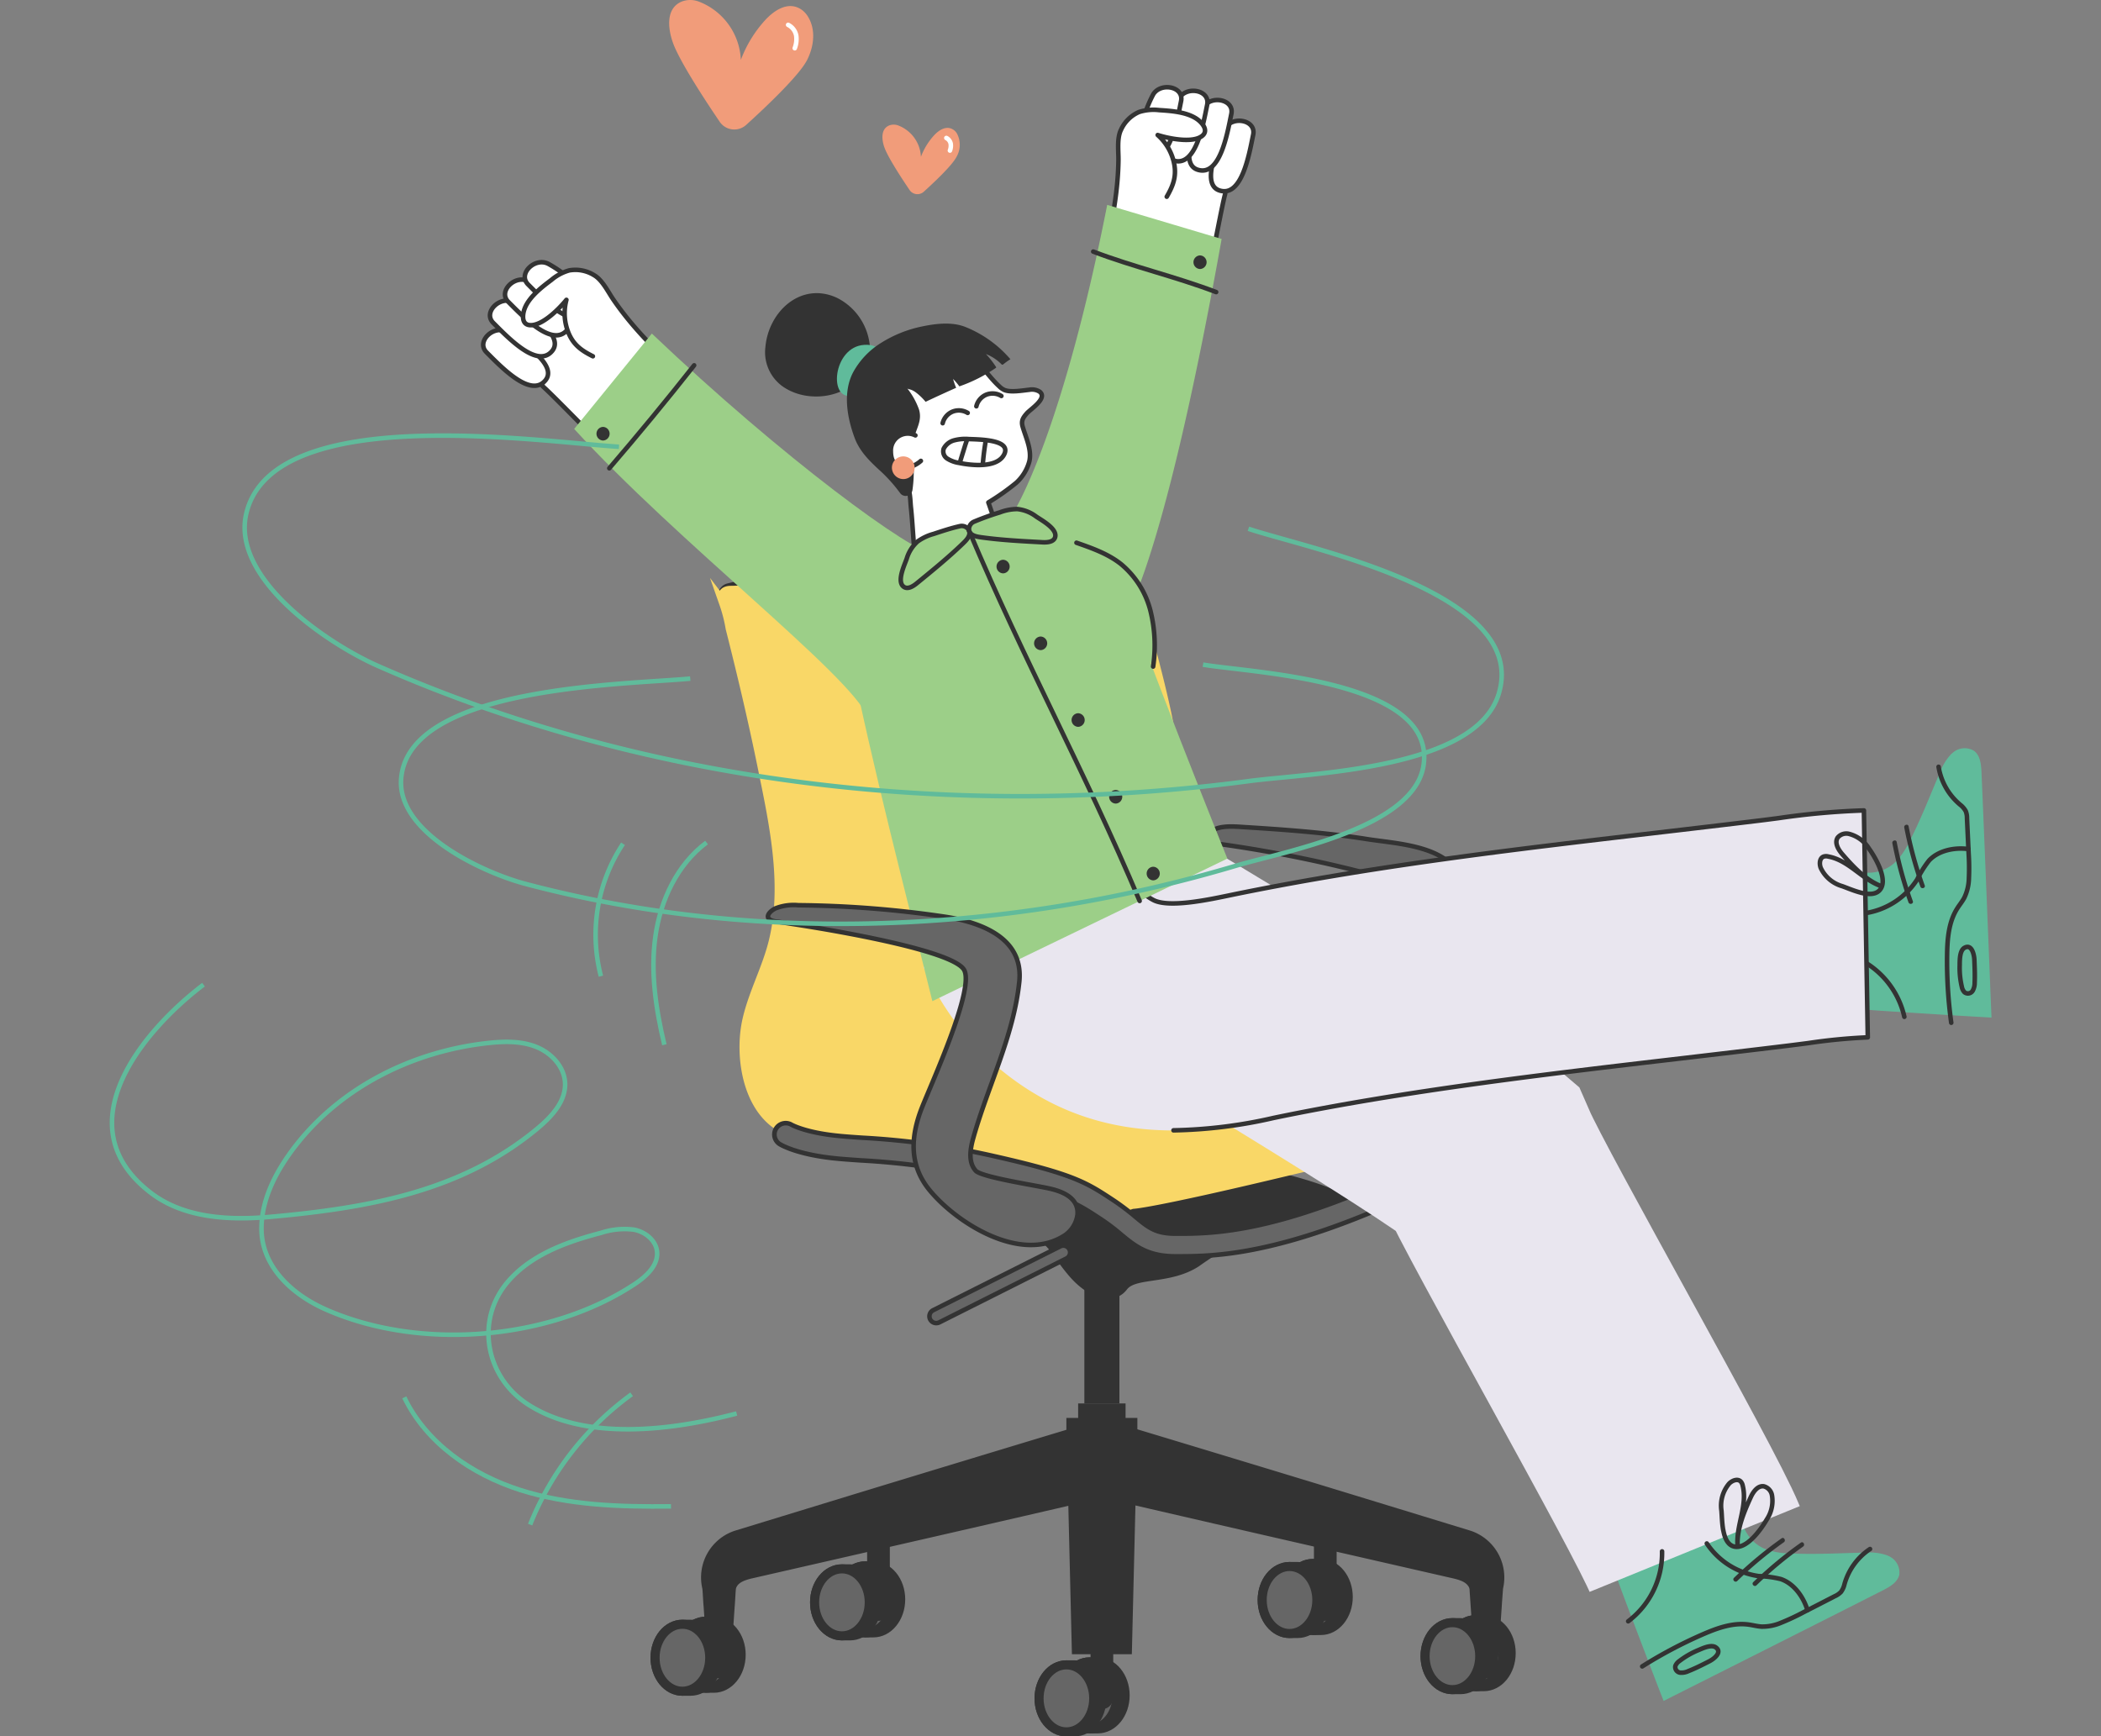
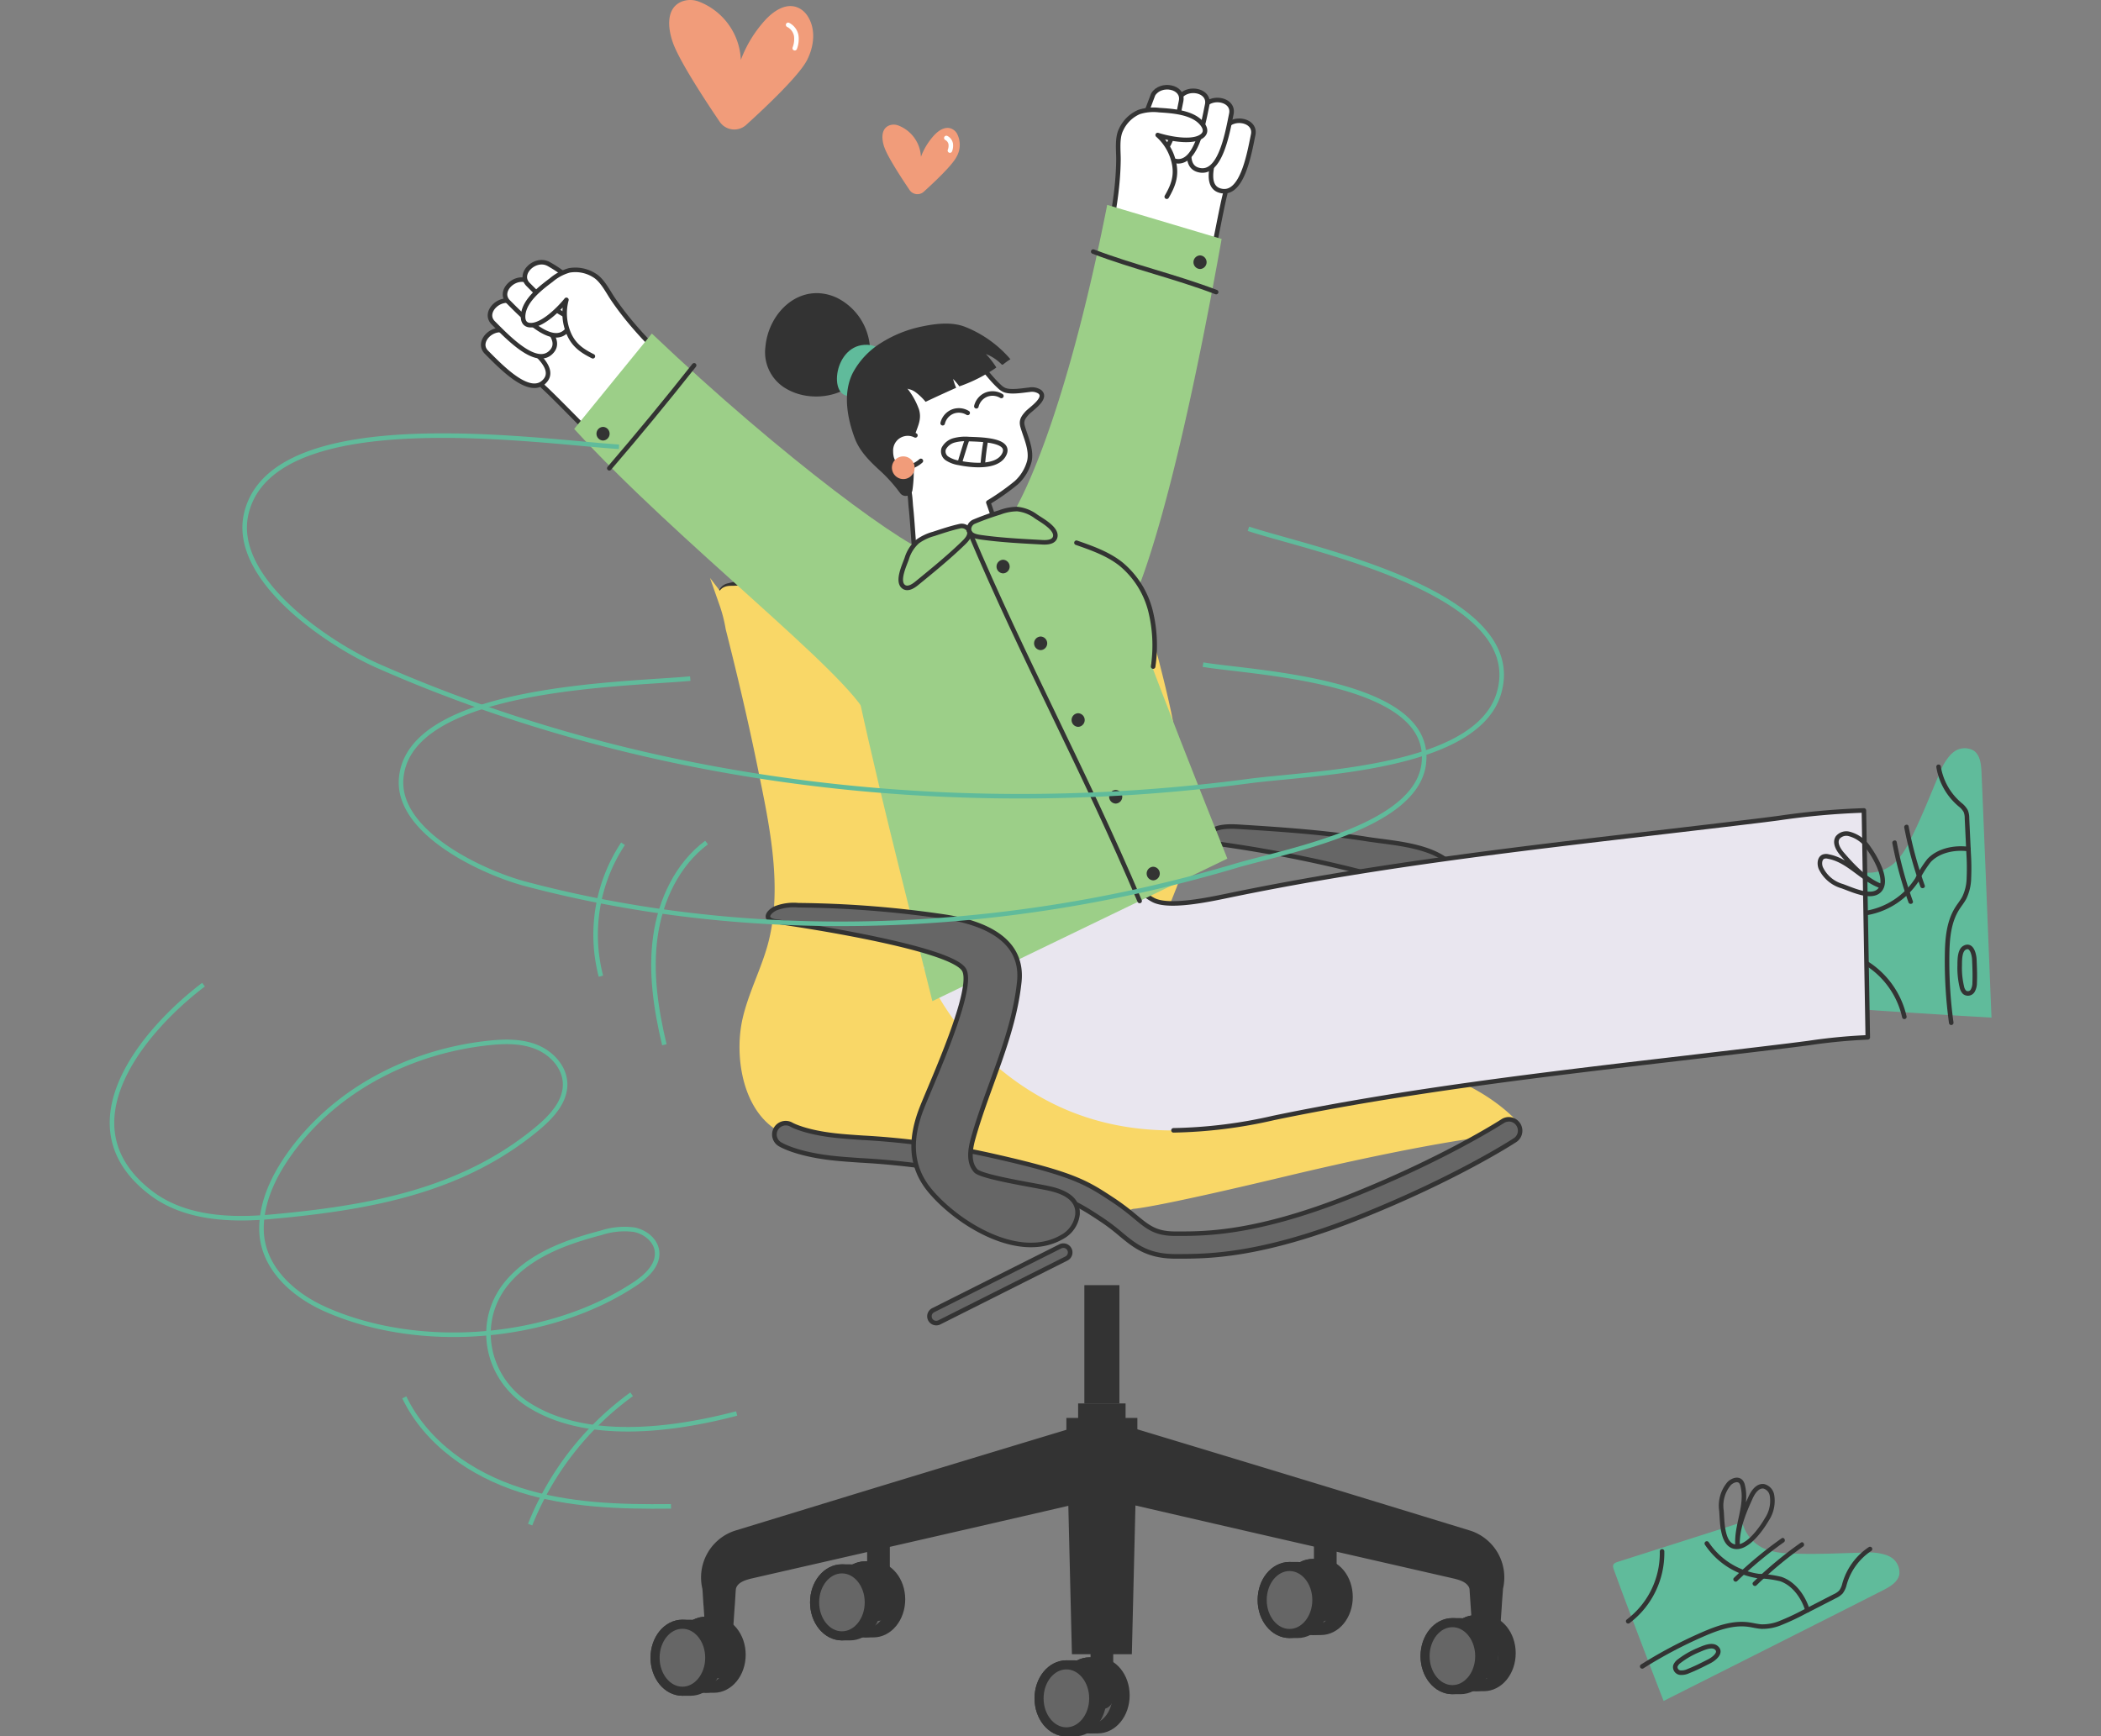
<svg xmlns="http://www.w3.org/2000/svg" id="illu_2" data-name="illu 2" width="452" height="373.619" viewBox="0 0 452 373.619">
  <rect x="0" y="0" width="452" height="373.619" fill="#808080" stroke="none" />
  <defs>
    <clipPath id="clip-path">
      <rect id="illu-15" width="452" height="373.619" fill="red" />
    </clipPath>
    <clipPath id="clip-path-2">
      <path id="Tracé_27253" data-name="Tracé 27253" d="M267.582,119.966a9.292,9.292,0,0,0-3.057.254,3.55,3.55,0,0,0-2.325,1.807,1.839,1.839,0,0,0,.772,2.149,6.625,6.625,0,0,0,2.549.928c2.52.518,8.3,1.221,9.738-1.944C276.655,120.054,269.819,120.064,267.582,119.966Z" fill="#fff" stroke="#333" stroke-linecap="round" stroke-linejoin="round" stroke-width="0.977" />
    </clipPath>
  </defs>
  <g id="Groupe_de_masques_71" data-name="Groupe de masques 71" clip-path="url(#clip-path)">
    <g id="illu-15-2" data-name="illu-15" transform="translate(-59.174 -25.494)">
      <g id="Groupe_19780" data-name="Groupe 19780">
        <g id="Groupe_19771" data-name="Groupe 19771">
          <path id="Tracé_27203" data-name="Tracé 27203" d="M215.886,155.254a1.687,1.687,0,0,1,.01-3.272c5.753-1.426,17.912-3.985,38.12-6.212,29.838-3.291,48.8-5.655,45.709-1.543s-32.738,7.345-44.214,8.585c-9.562,1.035-30.336,4.737-39.624,2.442Z" fill="#333" stroke="#333" stroke-linecap="round" stroke-linejoin="round" stroke-width="1.953" />
-           <path id="Tracé_27204" data-name="Tracé 27204" d="M350.874,285.026c-.859-.518.205-1.182-.684-1.66-7.286-3.926-17.063-5.987-25.15-7.55a163.679,163.679,0,0,0-26.458-2.725,243.178,243.178,0,0,0-26.683.2,102.061,102.061,0,0,0-14.074,2.061c1.475,5.176,5.938,9,10.753,11.4a70.89,70.89,0,0,0,7.218,2.9c3.838,1.406,7.022,1.8,9.562,5.342,1.328,1.846,2.1,2.989,3.555,4.737,4.522,5.469,10.021,6.759,12.726,3.194,1.934-2.549,9.464-1.074,15.432-4.942a79.245,79.245,0,0,1,7.325-4.649c6.671-3.37,14.338-3.594,21.526-5.118,2.022-.43,4.4-1.182,4.952-3.174Z" fill="#333" />
          <path id="Tracé_27205" data-name="Tracé 27205" d="M319.825,204.361a1.256,1.256,0,0,0-.166.156c-1.553,1.572.488,2.383,1.709,2.559a277.3,277.3,0,0,1,36.538,7.6c4.3,1.2,5.294,4.424,4.376,8.644-1.27,5.85-19,32.182-18.879,33.227.215,1.826,4.229,2.871,5.635,3.3,2.285.693,7.12,2.031,9.152.186,1.074-.986,1.67-3.516,2.237-4.815,1.582-3.584,12.375-26.468,13.449-34.575a12.2,12.2,0,0,0-.947-7.032c-3.135-6.251-13.664-6.612-19.67-7.569-8.849-1.406-17.8-2.041-26.732-2.6-1.807-.117-5.147-.4-6.71.928Z" fill="#666" stroke="#333" stroke-linecap="round" stroke-linejoin="round" stroke-width="0.977" />
          <path id="Tracé_27206" data-name="Tracé 27206" d="M214.89,155.332s-1.3-2.813,1.514-2.813,24.29-1.3,40.405-3.252,35.278-4.874,38.091-5.626,4.8-1.953,5.43-.654,8.751,28.47,10.6,39.946,3.9,24.466.43,33.237c-2.881,7.306-6.28,15.4-4.942,23.421,1.475,8.8,7.423,11.74,15.666,12.2,13.537.762,37.9,2.491,47.857,6.173s14.943,9.523,14.943,9.523.205.977-2.657,1.192-17.268,1.953-46.715,8.986-32.7,6.964-32.7,6.964-2.676.615-2.481,2.129-.879,1.8-2.725-.84c-6.27-8.966-19.387-10.47-29.33-12.2q-11.515-1.992-23.2-2.813c-6.309-.449-13.986.322-19.309-3.79-6.173-4.766-7.5-15.06-5.9-22.161,1.328-5.85,4.3-11.193,5.7-17.033,2.979-12.326-.059-25.843-2.549-38.022-2-9.786-4.307-19.514-6.759-29.2a32.589,32.589,0,0,0-1.387-5.391Z" fill="#f9d767" stroke="#f9d767" stroke-miterlimit="10" stroke-width="1.953" />
          <g id="Groupe_19759" data-name="Groupe 19759">
            <path id="Tracé_27207" data-name="Tracé 27207" d="M312.041,295.808c-6.016,0-8.692-2.227-11.8-4.8a43.9,43.9,0,0,0-3.985-3.037l-.205-.137c-5.509-3.643-7.784-5.147-24.2-8.849a164.534,164.534,0,0,0-27.474-3.829c-2.383-.166-4.444-.3-6.378-.527-7.472-.859-10.714-2.744-11.056-2.959a2.441,2.441,0,0,1,2.539-4.17c.02.01,2.744,1.543,9.073,2.276,1.807.205,3.8.342,6.114.508a169.57,169.57,0,0,1,28.246,3.946c17.287,3.907,19.954,5.665,25.824,9.542l.205.137a49.328,49.328,0,0,1,4.415,3.35c2.852,2.364,4.424,3.672,8.692,3.672h.693c5.87,0,16.809,0,37.221-8.165S382.3,266.8,382.43,266.723a2.408,2.408,0,0,1,1.328-.4,2.447,2.447,0,0,1,2.051,1.1,2.394,2.394,0,0,1,.342,1.836,2.455,2.455,0,0,1-1.055,1.543c-.508.332-12.677,8.233-33.324,16.486-21.292,8.517-32.836,8.517-39.038,8.517h-.7Z" fill="#666" />
            <path id="Tracé_27208" data-name="Tracé 27208" d="M383.768,266.81a1.957,1.957,0,0,1,1.074,3.594c-.508.332-12.668,8.214-33.237,16.447-20.549,8.224-31.938,8.478-38.862,8.478h-.7c-5.841,0-8.458-2.178-11.486-4.688a42.748,42.748,0,0,0-4.034-3.067l-.205-.137c-5.567-3.672-7.862-5.2-24.368-8.917a164.686,164.686,0,0,0-27.552-3.838c-2.373-.166-4.424-.3-6.339-.527-7.364-.85-10.519-2.686-10.851-2.891a1.95,1.95,0,0,1,1.026-3.614,1.894,1.894,0,0,1,1.006.283c.078.049,2.832,1.6,9.269,2.344,1.826.215,3.838.352,6.163.508a169.134,169.134,0,0,1,28.148,3.926c17.2,3.887,19.846,5.635,25.657,9.474l.205.137a49,49,0,0,1,4.376,3.321c2.842,2.364,4.561,3.78,9,3.79h.693c6.651,0,17.551-.264,37.407-8.2,20.178-8.067,32.426-16.008,32.553-16.086a2.051,2.051,0,0,1,1.065-.322m0-.977h0a2.931,2.931,0,0,0-1.6.479c-.117.078-12.306,7.97-32.377,16-20.325,8.136-31.205,8.136-37.046,8.136h-.693c-4.083,0-5.606-1.27-8.38-3.565a50.559,50.559,0,0,0-4.454-3.389l-.205-.137c-5.919-3.907-8.614-5.684-25.99-9.611a169.734,169.734,0,0,0-28.295-3.946c-2.334-.156-4.317-.293-6.114-.508-6.192-.713-8.868-2.207-8.9-2.217a2.931,2.931,0,0,0-3.028,5.02c.352.215,3.672,2.149,11.251,3.028,1.944.225,4,.361,6.388.527a164.345,164.345,0,0,1,27.406,3.819c16.33,3.692,18.586,5.176,24.046,8.78l.205.137a41.37,41.37,0,0,1,3.946,3.008c3.047,2.53,5.919,4.9,12.111,4.913h.7c6.241,0,17.844,0,39.224-8.546,20.686-8.273,32.895-16.2,33.4-16.535a2.889,2.889,0,0,0,1.26-1.856,2.94,2.94,0,0,0-2.871-3.536h0Z" fill="#333" />
          </g>
          <g id="Groupe_19760" data-name="Groupe 19760">
            <path id="Tracé_27209" data-name="Tracé 27209" d="M212.741,374.334h-1.748c-3.252,0-5.88,3.223-5.88,7.208s2.637,7.208,5.88,7.208h1.748c3.252,0,5.88-3.223,5.88-7.208S215.984,374.334,212.741,374.334Z" fill="#666" stroke="#333" stroke-linecap="round" stroke-linejoin="round" stroke-width="1.953" />
            <ellipse id="Ellipse_750" data-name="Ellipse 750" cx="5.88" cy="7.208" rx="5.88" ry="7.208" transform="translate(205.113 374.334)" fill="#666" stroke="#333" stroke-linecap="round" stroke-linejoin="round" stroke-width="1.953" />
          </g>
          <g id="Groupe_19761" data-name="Groupe 19761">
            <path id="Tracé_27210" data-name="Tracé 27210" d="M247.062,362.418h-1.748c-3.252,0-5.88,3.223-5.88,7.208s2.637,7.208,5.88,7.208h1.748c3.252,0,5.88-3.223,5.88-7.208S250.3,362.418,247.062,362.418Z" fill="#666" stroke="#333" stroke-linecap="round" stroke-linejoin="round" stroke-width="1.953" />
            <ellipse id="Ellipse_751" data-name="Ellipse 751" cx="5.88" cy="7.208" rx="5.88" ry="7.208" transform="translate(239.434 362.418)" fill="#666" stroke="#333" stroke-linecap="round" stroke-linejoin="round" stroke-width="1.953" />
          </g>
          <g id="Groupe_19762" data-name="Groupe 19762">
            <path id="Tracé_27211" data-name="Tracé 27211" d="M343.353,361.91H341.6c-3.252,0-5.88,3.223-5.88,7.208s2.637,7.208,5.88,7.208h1.748c3.252,0,5.88-3.223,5.88-7.208S346.6,361.91,343.353,361.91Z" fill="#666" stroke="#333" stroke-linecap="round" stroke-linejoin="round" stroke-width="1.953" />
            <ellipse id="Ellipse_752" data-name="Ellipse 752" cx="5.88" cy="7.208" rx="5.88" ry="7.208" transform="translate(335.725 361.9)" fill="#666" stroke="#333" stroke-linecap="round" stroke-linejoin="round" stroke-width="1.953" />
          </g>
          <g id="Groupe_19763" data-name="Groupe 19763">
            <path id="Tracé_27212" data-name="Tracé 27212" d="M378.4,373.992h-1.748c-3.252,0-5.88,3.223-5.88,7.208s2.637,7.208,5.88,7.208H378.4c3.252,0,5.88-3.223,5.88-7.208S381.639,373.992,378.4,373.992Z" fill="#666" stroke="#333" stroke-linecap="round" stroke-linejoin="round" stroke-width="1.953" />
            <ellipse id="Ellipse_753" data-name="Ellipse 753" cx="5.88" cy="7.208" rx="5.88" ry="7.208" transform="translate(370.769 373.992)" fill="#666" stroke="#333" stroke-linecap="round" stroke-linejoin="round" stroke-width="1.953" />
          </g>
          <g id="Groupe_19764" data-name="Groupe 19764">
            <path id="Tracé_27213" data-name="Tracé 27213" d="M295.349,383.075H293.6c-3.252,0-5.88,3.223-5.88,7.208s2.637,7.208,5.88,7.208h1.748c3.252,0,5.88-3.223,5.88-7.208S298.592,383.075,295.349,383.075Z" fill="#666" stroke="#333" stroke-linecap="round" stroke-linejoin="round" stroke-width="1.953" />
            <ellipse id="Ellipse_754" data-name="Ellipse 754" cx="5.88" cy="7.208" rx="5.88" ry="7.208" transform="translate(287.721 383.075)" fill="#666" stroke="#333" stroke-linecap="round" stroke-linejoin="round" stroke-width="1.953" />
          </g>
          <path id="Tracé_27214" data-name="Tracé 27214" d="M297.889,347.436c-22.913,5.342-54.265,12.492-77.187,17.737-1.123.3-2.842.772-3.2,2.149-.059.166-.215,3.457-.264,3.731l-.908,13.254a2.447,2.447,0,0,1-4.883,0l-.908-13.254c-.049-.234-.215-3.6-.264-3.731a10.586,10.586,0,0,1,6.954-12.453l25.667-7.853c12.629-3.858,38.12-11.6,50.768-15.4a8.191,8.191,0,1,1,4.21,15.822h0Z" fill="#333" />
          <path id="Tracé_27215" data-name="Tracé 27215" d="M299.139,331.613c12.677,3.819,38.12,11.525,50.768,15.4l25.667,7.853a10.586,10.586,0,0,1,6.954,12.453c0,.186-.264,3.448-.264,3.731l-.908,13.254a2.447,2.447,0,0,1-4.883,0c-.166-2.52-.986-14.328-1.133-16.565a1.564,1.564,0,0,0-.146-.733c-.6-1.152-2.041-1.543-3.106-1.826l-25.531-5.841c-12.863-2.93-38.8-8.9-51.657-11.9a8.192,8.192,0,1,1,4.219-15.822h0Z" fill="#333" />
          <line id="Ligne_919" data-name="Ligne 919" y1="57.478" transform="translate(296.228 333.332)" fill="none" stroke="#333" stroke-linecap="round" stroke-linejoin="round" stroke-width="4.883" />
          <path id="Tracé_27216" data-name="Tracé 27216" d="M303.651,341.048H288.805l.977,40.386h12.892Z" fill="#333" />
          <line id="Ligne_920" data-name="Ligne 920" y1="16.242" transform="translate(344.291 355.562)" fill="none" stroke="#333" stroke-linecap="round" stroke-linejoin="round" stroke-width="4.883" />
          <line id="Ligne_921" data-name="Ligne 921" y1="16.242" transform="translate(248.166 355.562)" fill="none" stroke="#333" stroke-linecap="round" stroke-linejoin="round" stroke-width="4.883" />
          <g id="Groupe_19765" data-name="Groupe 19765">
            <path id="Tracé_27217" data-name="Tracé 27217" d="M290.349,383.72H288.6c-3.252,0-5.88,3.223-5.88,7.208s2.637,7.208,5.88,7.208h1.748c3.252,0,5.88-3.223,5.88-7.208S293.591,383.72,290.349,383.72Z" fill="#666" stroke="#333" stroke-linecap="round" stroke-linejoin="round" stroke-width="1.953" />
            <ellipse id="Ellipse_755" data-name="Ellipse 755" cx="5.88" cy="7.208" rx="5.88" ry="7.208" transform="translate(282.711 383.72)" fill="#666" stroke="#333" stroke-linecap="round" stroke-linejoin="round" stroke-width="1.953" />
          </g>
          <g id="Groupe_19766" data-name="Groupe 19766">
            <path id="Tracé_27218" data-name="Tracé 27218" d="M373.386,374.636h-1.748c-3.252,0-5.88,3.223-5.88,7.208s2.637,7.208,5.88,7.208h1.748c3.252,0,5.88-3.223,5.88-7.208S376.629,374.636,373.386,374.636Z" fill="#666" stroke="#333" stroke-linecap="round" stroke-linejoin="round" stroke-width="1.953" />
            <ellipse id="Ellipse_756" data-name="Ellipse 756" cx="5.88" cy="7.208" rx="5.88" ry="7.208" transform="translate(365.758 374.636)" fill="#666" stroke="#333" stroke-linecap="round" stroke-linejoin="round" stroke-width="1.953" />
          </g>
          <g id="Groupe_19767" data-name="Groupe 19767">
            <path id="Tracé_27219" data-name="Tracé 27219" d="M338.343,362.555h-1.748c-3.252,0-5.88,3.223-5.88,7.208s2.637,7.208,5.88,7.208h1.748c3.252,0,5.88-3.223,5.88-7.208S341.585,362.555,338.343,362.555Z" fill="#666" stroke="#333" stroke-linecap="round" stroke-linejoin="round" stroke-width="1.953" />
            <ellipse id="Ellipse_757" data-name="Ellipse 757" cx="5.88" cy="7.208" rx="5.88" ry="7.208" transform="translate(330.715 362.555)" fill="#666" stroke="#333" stroke-linecap="round" stroke-linejoin="round" stroke-width="1.953" />
          </g>
          <g id="Groupe_19768" data-name="Groupe 19768">
            <path id="Tracé_27220" data-name="Tracé 27220" d="M242.052,363.063H240.3c-3.252,0-5.88,3.223-5.88,7.208s2.637,7.208,5.88,7.208h1.748c3.252,0,5.88-3.223,5.88-7.208S245.294,363.063,242.052,363.063Z" fill="#666" stroke="#333" stroke-linecap="round" stroke-linejoin="round" stroke-width="1.953" />
            <ellipse id="Ellipse_758" data-name="Ellipse 758" cx="5.88" cy="7.208" rx="5.88" ry="7.208" transform="translate(234.424 363.063)" fill="#666" stroke="#333" stroke-linecap="round" stroke-linejoin="round" stroke-width="1.953" />
          </g>
          <g id="Groupe_19769" data-name="Groupe 19769">
            <path id="Tracé_27221" data-name="Tracé 27221" d="M207.731,374.978h-1.748c-3.252,0-5.88,3.223-5.88,7.208s2.637,7.208,5.88,7.208h1.748c3.252,0,5.88-3.223,5.88-7.208S210.973,374.978,207.731,374.978Z" fill="#666" stroke="#333" stroke-linecap="round" stroke-linejoin="round" stroke-width="1.953" />
            <ellipse id="Ellipse_759" data-name="Ellipse 759" cx="5.88" cy="7.208" rx="5.88" ry="7.208" transform="translate(200.103 374.978)" fill="#666" stroke="#333" stroke-linecap="round" stroke-linejoin="round" stroke-width="1.953" />
          </g>
          <rect id="Rectangle_3099" data-name="Rectangle 3099" width="15.275" height="3.858" transform="translate(288.591 330.588)" fill="#333" />
          <rect id="Rectangle_3100" data-name="Rectangle 3100" width="10.206" height="4.2" transform="translate(291.12 327.472)" fill="#333" />
          <rect id="Rectangle_3101" data-name="Rectangle 3101" width="7.54" height="25.452" transform="translate(292.458 302.02)" fill="#333" />
          <g id="Groupe_19770" data-name="Groupe 19770">
            <path id="Tracé_27222" data-name="Tracé 27222" d="M260.589,310.185a1.464,1.464,0,0,1-.654-2.774l27.347-13.742a1.4,1.4,0,0,1,.654-.156,1.465,1.465,0,0,1,1.309.811,1.447,1.447,0,0,1,.078,1.123,1.465,1.465,0,0,1-.733.85l-27.347,13.742a1.4,1.4,0,0,1-.654.156Z" fill="#666" />
            <path id="Tracé_27223" data-name="Tracé 27223" d="M287.936,294a.958.958,0,0,1,.869.537.975.975,0,0,1-.43,1.309l-27.347,13.742a1.006,1.006,0,0,1-.44.107.958.958,0,0,1-.869-.537.975.975,0,0,1,.43-1.309L287.5,294.109a1.039,1.039,0,0,1,.44-.107m0-.977h0a1.9,1.9,0,0,0-.869.205L259.72,306.972a1.954,1.954,0,0,0,.879,3.7,1.969,1.969,0,0,0,.879-.205l27.347-13.742a1.954,1.954,0,0,0-.879-3.7h0Z" fill="#333" />
          </g>
        </g>
        <g id="Groupe_19779" data-name="Groupe 19779">
          <path id="Tracé_27224" data-name="Tracé 27224" d="M305.878,66.444c-.957-4.131.723-9.679,3.711-11.74,2.422-1.67,5.1-1.5,7.706-.449,4.141,1.69,6.2,4.874,6.28,9.357a7.949,7.949,0,0,1-.557,3.379c-1.67,3.76-8.7,4.581-12.2,4.131a5.576,5.576,0,0,1-4.932-4.678Z" fill="#fff" />
          <path id="Tracé_27225" data-name="Tracé 27225" d="M189.213,95.432a12.3,12.3,0,0,0-5.889-6.016,7.38,7.38,0,0,0-8,1.24c-2.735,2.774-3.233,7.5-2.7,11.193.4,2.715,1.9,7.14,5.43,6.495a34.481,34.481,0,0,0,7.022-1.924c1.895-.781,3.8-1.875,4.737-3.692,1.162-2.246.527-5.02-.606-7.286Z" fill="#fff" />
          <path id="Tracé_27226" data-name="Tracé 27226" d="M228.554,109.262a9.04,9.04,0,0,1-4.708-9.161c.693-7.579,7.618-14.035,15.3-10.568a12.869,12.869,0,0,1,7.11,9.943,8.7,8.7,0,0,1-.313,4.131c-2.647,7.179-11.71,8.839-17.395,5.655Z" fill="#333" />
          <path id="Tracé_27227" data-name="Tracé 27227" d="M242.735,110.561c-5.46,1.5-4.444-10.421,2.344-10.861C252.531,99.231,247.15,109.34,242.735,110.561Z" fill="#60bb9b" />
          <path id="Tracé_27228" data-name="Tracé 27228" d="M465.1,360.133a11.648,11.648,0,0,0-4.62-.566c-5.489.1-10.978.459-16.467.156a14.811,14.811,0,0,1-5.421-1.074,8.415,8.415,0,0,1-4.6-5.626q-13.4,4.278-26.82,8.546c-1.387.44-1.006,1.1-.6,2.217.479,1.3.947,2.588,1.426,3.887.977,2.657,7,18.537,9.083,23.812,2.881-1.465,37.378-18.811,47.2-23.821,1.494-.762,3.145-1.719,3.5-3.36a3.868,3.868,0,0,0-2.354-4.024c-.107-.049-.205-.1-.313-.137Z" fill="#60bb9b" />
          <path id="Tracé_27229" data-name="Tracé 27229" d="M478.946,187.748a11.663,11.663,0,0,0-2.432,3.975c-2.178,5.04-4.122,10.187-6.671,15.051a14.934,14.934,0,0,1-3.213,4.493,8.433,8.433,0,0,1-7.022,1.865q-1.656,13.976-3.321,27.953c-.176,1.445.6,1.377,1.768,1.465,1.377.107,2.754.205,4.131.313,2.823.205,19.778,1.289,25.433,1.582-.147-3.233-1.66-41.812-2.158-52.829-.078-1.67-.264-3.575-1.612-4.571a3.881,3.881,0,0,0-4.639.479c-.088.078-.176.146-.254.225Z" fill="#60bb9b" />
          <g id="Groupe_19772" data-name="Groupe 19772">
            <path id="Tracé_27230" data-name="Tracé 27230" d="M466.757,206.813a84.3,84.3,0,0,0,3.467,12.707" fill="#fff" />
            <path id="Tracé_27231" data-name="Tracé 27231" d="M466.288,206.94a86.674,86.674,0,0,0,3.467,12.707c.215.586,1.152.332.938-.264a85.47,85.47,0,0,1-3.467-12.707c-.117-.615-1.065-.352-.938.264Z" fill="#333" />
          </g>
          <g id="Groupe_19773" data-name="Groupe 19773">
            <path id="Tracé_27232" data-name="Tracé 27232" d="M469.316,203.433a84.3,84.3,0,0,0,3.467,12.707" fill="#fff" />
            <path id="Tracé_27233" data-name="Tracé 27233" d="M468.847,203.56a86.678,86.678,0,0,0,3.467,12.707c.215.586,1.152.332.938-.264a85.466,85.466,0,0,1-3.467-12.707c-.117-.615-1.065-.352-.938.264Z" fill="#333" />
          </g>
          <path id="Tracé_27234" data-name="Tracé 27234" d="M460.624,221.951a16.21,16.21,0,0,0,11.017-7.247,22.717,22.717,0,0,1,2.549-4.063c2.012-2.139,5.411-2.862,8.468-2.461" fill="none" stroke="#333" stroke-linecap="round" stroke-linejoin="round" stroke-width="0.977" />
          <path id="Tracé_27235" data-name="Tracé 27235" d="M468.867,244.278a18.382,18.382,0,0,0-10.675-12.853" fill="none" stroke="#333" stroke-linecap="round" stroke-linejoin="round" stroke-width="0.977" />
          <path id="Tracé_27236" data-name="Tracé 27236" d="M322.765,53.044c1.621-2.676,6.651-1.729,6.016,1.406-.918,4.542-2.491,13.508-7.227,12.033-2.793-.869-1.778-4.962-1.162-7.149a27.156,27.156,0,0,1,2.383-6.3Z" fill="#fff" stroke="#333" stroke-linecap="round" stroke-linejoin="round" stroke-width="0.977" />
          <path id="Tracé_27237" data-name="Tracé 27237" d="M318.067,48.58c1.621-2.676,6.651-1.729,6.016,1.406-.918,4.542-2.491,13.508-7.227,12.033-2.793-.869-1.778-4.962-1.162-7.149a27.156,27.156,0,0,1,2.383-6.3Z" fill="#fff" stroke="#333" stroke-linecap="round" stroke-linejoin="round" stroke-width="0.977" />
          <path id="Tracé_27238" data-name="Tracé 27238" d="M312.871,46.6c1.621-2.676,6.651-1.729,6.016,1.406-.918,4.542-2.491,13.508-7.227,12.033-2.793-.869-1.778-4.962-1.162-7.149a27.155,27.155,0,0,1,2.383-6.3Z" fill="#fff" stroke="#333" stroke-linecap="round" stroke-linejoin="round" stroke-width="0.977" />
-           <path id="Tracé_27239" data-name="Tracé 27239" d="M307.255,45.826c1.621-2.676,6.651-1.729,6.016,1.406-.918,4.542-2.491,13.508-7.227,12.033-2.793-.869-1.778-4.962-1.162-7.149a27.155,27.155,0,0,1,2.383-6.3Z" fill="#fff" stroke="#333" stroke-linecap="round" stroke-linejoin="round" stroke-width="0.977" />
+           <path id="Tracé_27239" data-name="Tracé 27239" d="M307.255,45.826c1.621-2.676,6.651-1.729,6.016,1.406-.918,4.542-2.491,13.508-7.227,12.033-2.793-.869-1.778-4.962-1.162-7.149Z" fill="#fff" stroke="#333" stroke-linecap="round" stroke-linejoin="round" stroke-width="0.977" />
          <path id="Tracé_27240" data-name="Tracé 27240" d="M310.185,67.821c1.338-2.315,2.09-4.268,1.631-6.905a11.136,11.136,0,0,0-3.584-6.368c2.3.733,6.934,1.68,9.161.459,1.377-.752,1.279-1.895.234-3.067-2.061-2.325-6.339-2.578-9.093-2.754a10.2,10.2,0,0,0-4.317.41,7.6,7.6,0,0,0-3.877,3.829c-.9,1.8-.527,4.581-.547,6.514-.156,12.638-4.493,25.238-7.647,37.368-3.116,11.984-6.4,23.929-9.22,35.991-1.865,7.98-4.639,16.809,1.836,23.5a8.984,8.984,0,0,0,3.467,2.383l.176.059c3.995,1.2,8.614-1.328,11.261-4.18,4.268-4.59,5.8-11.417,7.413-17.326,1.67-6.134,3.125-12.326,4.532-18.528,2.842-12.5,5.372-25.071,8.165-37.593.586-2.637,2.285-11.808,2.979-14.426" fill="#fff" stroke="#333" stroke-linecap="round" stroke-linejoin="round" stroke-width="0.977" />
          <path id="Tracé_27241" data-name="Tracé 27241" d="M300.272,159.815a41.251,41.251,0,0,1-11.759-1.787c-5.782-1.924-9.786-4.7-12.248-10.5-.273-.645-2.344-7.4-2.139-7.579,3.995-3.282,14.26-24.622,23.245-70.37l24.622,7.335c-13.254,74.081-21.721,82.9-21.721,82.9Z" fill="#9ccf88" />
          <path id="Tracé_27242" data-name="Tracé 27242" d="M282.906,109.818a3.087,3.087,0,0,0-2.285-.459c-1.446.147-3.936.606-5.323.068a3.689,3.689,0,0,1-1.1-.752c-2.432-2.217-4.249-5.274-6.807-7.452a13.847,13.847,0,0,0-11.036-2.744c-4.61.684-9.279,3.448-11.456,7.667a13.179,13.179,0,0,0-.928,9.425,18.759,18.759,0,0,0,1.5,3.838,31.451,31.451,0,0,0,7.892,9.327c1.758,1.465,1.563,3.995,1.8,6.1.293,2.618.586,8.175.879,10.792,4.571-1.26,17.248-7.677,17.248-7.677s-1.1-3.311-1.485-4.346a51.107,51.107,0,0,0,6.007-4.239,9.646,9.646,0,0,0,2.813-4.62c.566-2.471-.8-5.206-1.446-7.462-.352-1.24.068-1.924.957-2.911.781-.859,4.415-3.184,2.754-4.551Z" fill="#fff" stroke="#333" stroke-linecap="round" stroke-linejoin="round" stroke-width="0.977" />
          <path id="Tracé_27243" data-name="Tracé 27243" d="M252.834,131.608a1.474,1.474,0,0,0,2.637-.635,28.1,28.1,0,0,0,.215-6.026c-.059-1.211.176-2.471.068-3.663-.254-2.862,2.051-4.659,1.123-7.706a15.935,15.935,0,0,0-2.53-4.532c.117.166.606.234.791.3a3.983,3.983,0,0,1,1.055.576,12.224,12.224,0,0,1,2.11,2.032c2.178-1.035,4.376-2.041,6.573-3.018a14.609,14.609,0,0,1-.654-1.9,14.9,14.9,0,0,1,1.348,1.592,32.718,32.718,0,0,0,7.862-3.985.121.121,0,0,0,.059-.078.188.188,0,0,0-.029-.1,19.49,19.49,0,0,0-2.178-2.793,9.6,9.6,0,0,1,3.311,2.168.33.33,0,0,0,.215.127.36.36,0,0,0,.166-.049,15.4,15.4,0,0,1,1.572-1.133,24.956,24.956,0,0,0-9.669-6.934c-2.911-1.162-6.407-.733-9.405-.1a26.445,26.445,0,0,0-8.741,3.516,17.064,17.064,0,0,0-6.036,6.358c-2.246,4.327-1.279,9.738.342,14.1,1.055,2.842,3.155,4.922,5.342,6.934a32.647,32.647,0,0,1,4.454,4.952Z" fill="#333" />
          <path id="Tracé_27244" data-name="Tracé 27244" d="M257.288,124.664c-2.344,2.1-6.446,2.354-6.456-2.051a3.637,3.637,0,0,1,5.274-3.438" fill="#fff" stroke="#333" stroke-linecap="round" stroke-linejoin="round" stroke-width="0.977" />
-           <path id="Tracé_27245" data-name="Tracé 27245" d="M300.32,225.028c4.122,2.471,69.335,41.343,78.457,49.264,4.786,10.978,40.464,73.417,44.986,84.5" fill="none" stroke="#e9e6ef" stroke-miterlimit="10" stroke-width="48.834" />
          <path id="Tracé_27246" data-name="Tracé 27246" d="M280.269,223.846a34.608,34.608,0,0,0,16.184,17.19c10.079,5.04,21.2,3.311,31.781,1.1,36.782-7.647,75.166-11.281,112.67-15.881,6.5-.8,13.127-1.856,19.69-1.973" fill="none" stroke="#e9e6ef" stroke-miterlimit="10" stroke-width="48.834" />
          <path id="Tracé_27247" data-name="Tracé 27247" d="M302.723,214.255a10.1,10.1,0,0,0,4.649,4.932c3.311,1.66,11.5-.049,15.881-.957,30.365-6.319,61.629-9.972,91.857-13.5,7.5-.879,15.256-1.787,22.815-2.705,1.3-.156,2.608-.332,3.917-.5a161.546,161.546,0,0,1,18.323-1.651L461,248.7a121.6,121.6,0,0,0-12.834,1.24c-1.436.186-2.871.371-4.3.547-7.686.938-15.52,1.856-23.089,2.744-29.174,3.409-59.334,6.934-87.579,12.8a103.542,103.542,0,0,1-21.565,2.676" fill="none" stroke="#333" stroke-linecap="round" stroke-linejoin="round" stroke-width="0.977" />
          <path id="Tracé_27248" data-name="Tracé 27248" d="M302.616,156c-.205-7.784-.557-9.542-3.643-14.24-4.141-6.3-11.916-7.97-19.534-6.524-7.647,1.445-14.377,5.723-21.575,8.468-6.817,2.6-15.52,4.288-16.692,12.873-.449,3.3.215,6.641.879,9.9,5.108,25.111,11.583,49.576,17.707,74.433l63.465-30.668s-20.54-51.09-20.618-54.235Z" fill="#9ccf88" />
          <path id="Tracé_27249" data-name="Tracé 27249" d="M261.976,116.557a3.625,3.625,0,0,1,2.119-2.491,3.666,3.666,0,0,1,3.262.273" fill="none" stroke="#333" stroke-linecap="round" stroke-linejoin="round" stroke-width="0.977" />
          <g id="Groupe_19775" data-name="Groupe 19775">
            <path id="Tracé_27250" data-name="Tracé 27250" d="M267.582,119.966a9.292,9.292,0,0,0-3.057.254,3.55,3.55,0,0,0-2.325,1.807,1.839,1.839,0,0,0,.772,2.149,6.625,6.625,0,0,0,2.549.928c2.52.518,8.3,1.221,9.738-1.944C276.655,120.054,269.819,120.064,267.582,119.966Z" fill="#fff" />
            <g id="Groupe_19774" data-name="Groupe 19774" clip-path="url(#clip-path-2)">
              <path id="Tracé_27251" data-name="Tracé 27251" d="M271.782,117.583a56.346,56.346,0,0,0-1.27,15.139" fill="none" stroke="#333" stroke-linecap="round" stroke-linejoin="round" stroke-width="0.977" />
              <path id="Tracé_27252" data-name="Tracé 27252" d="M267.865,118.188c-1.416,4.043-2.637,8.165-3.653,12.326" fill="none" stroke="#333" stroke-linecap="round" stroke-linejoin="round" stroke-width="0.977" />
            </g>
            <path id="Tracé_27254" data-name="Tracé 27254" d="M267.582,119.966a9.292,9.292,0,0,0-3.057.254,3.55,3.55,0,0,0-2.325,1.807,1.839,1.839,0,0,0,.772,2.149,6.625,6.625,0,0,0,2.549.928c2.52.518,8.3,1.221,9.738-1.944C276.655,120.054,269.819,120.064,267.582,119.966Z" fill="none" stroke="#333" stroke-linecap="round" stroke-linejoin="round" stroke-width="0.977" />
          </g>
          <path id="Tracé_27255" data-name="Tracé 27255" d="M269.223,112.914a3.625,3.625,0,0,1,2.119-2.491,3.666,3.666,0,0,1,3.262.273" fill="none" stroke="#333" stroke-linecap="round" stroke-linejoin="round" stroke-width="0.977" />
          <path id="Tracé_27256" data-name="Tracé 27256" d="M168.068,96.8c-2.832-1.338-6.495,2.237-4.229,4.493,3.272,3.272,9.542,9.874,12.677,6.036,1.846-2.266-1.26-5.118-2.979-6.6a26.9,26.9,0,0,0-5.46-3.936Z" fill="#fff" stroke="#333" stroke-linecap="round" stroke-linejoin="round" stroke-width="0.977" />
          <path id="Tracé_27257" data-name="Tracé 27257" d="M169.523,90.47c-2.832-1.338-6.495,2.237-4.229,4.493,3.272,3.272,9.542,9.874,12.677,6.036,1.846-2.266-1.26-5.118-2.979-6.6a26.9,26.9,0,0,0-5.46-3.936Z" fill="#fff" stroke="#333" stroke-linecap="round" stroke-linejoin="round" stroke-width="0.977" />
          <path id="Tracé_27258" data-name="Tracé 27258" d="M172.756,85.948c-2.832-1.338-6.495,2.237-4.229,4.493,3.272,3.272,9.542,9.874,12.677,6.036,1.846-2.266-1.26-5.118-2.979-6.6a26.9,26.9,0,0,0-5.46-3.936Z" fill="#fff" stroke="#333" stroke-linecap="round" stroke-linejoin="round" stroke-width="0.977" />
          <path id="Tracé_27259" data-name="Tracé 27259" d="M177.014,82.207c-2.832-1.338-6.495,2.237-4.229,4.493,3.272,3.272,9.542,9.874,12.677,6.036,1.846-2.266-1.26-5.118-2.979-6.6a26.9,26.9,0,0,0-5.46-3.936Z" fill="#fff" stroke="#333" stroke-linecap="round" stroke-linejoin="round" stroke-width="0.977" />
          <path id="Tracé_27260" data-name="Tracé 27260" d="M186.722,102.151c-2.393-1.192-4.1-2.4-5.167-4.854a11.122,11.122,0,0,1-.527-7.286c-1.514,1.885-4.854,5.225-7.384,5.44-1.572.137-2.11-.879-1.895-2.422.43-3.077,3.858-5.655,6.065-7.315a10.174,10.174,0,0,1,3.829-2.041A7.633,7.633,0,0,1,187,84.718c1.738,1,2.969,3.526,4.053,5.128,7.11,10.451,17.7,18.547,27.025,26.917,9.22,8.263,18.557,16.408,27.572,24.905,5.958,5.616,13.156,11.437,11.456,20.6a8.981,8.981,0,0,1-1.572,3.907l-.117.146c-2.666,3.2-7.911,3.653-11.691,2.735-6.095-1.475-11.144-6.309-15.754-10.343-4.786-4.19-9.415-8.546-14.015-12.941-9.278-8.849-18.332-17.922-27.582-26.81-1.944-1.875-8.429-8.585-10.451-10.372" fill="#fff" stroke="#333" stroke-linecap="round" stroke-linejoin="round" stroke-width="0.977" />
          <path id="Tracé_27261" data-name="Tracé 27261" d="M245.861,179.768c4.434-3.77,9.386-7.11,12.951-11.779,3.7-4.854,5.45-9.4,4.219-15.578-.137-.684-2.227-7.442-2.5-7.472-5.147-.469-33-20.911-61.121-47.672,0,0-12.287,15.08-16.711,20.52,22.093,24.251,59.07,52.594,63.172,61.971Z" fill="#9ccf88" />
          <path id="Tracé_27262" data-name="Tracé 27262" d="M459.471,217.556c-1.5-.381-3.018-1.055-3.975-1.387a7.322,7.322,0,0,1-4.61-3.917c-.342-.879-.264-2.129.625-2.451a1.782,1.782,0,0,1,.986-.01c4.327.791,7.11,4.747,11.115,6.27-3.243-1.377-5.86-4.19-8.126-6.807-.859-1-1.69-2.442-.957-3.545a2.42,2.42,0,0,1,2.471-.781,7.191,7.191,0,0,1,4.268,3.164c1.328,1.856,4.336,6.905,2.207,9.025-.918.918-2.451.84-3.995.449Z" fill="none" stroke="#333" stroke-linecap="round" stroke-linejoin="round" stroke-width="0.977" />
          <path id="Tracé_27263" data-name="Tracé 27263" d="M476.231,190.483a13.437,13.437,0,0,0,4.629,8.146,4.568,4.568,0,0,1,1.211,1.387,3.993,3.993,0,0,1,.273,1.563l.352,7.5a49.636,49.636,0,0,1,.059,5.391,10.183,10.183,0,0,1-.986,4.18c-.43.82-1.035,1.533-1.524,2.315-1.836,2.9-2.129,6.495-2.178,9.923a96.927,96.927,0,0,0,.889,14.67" fill="none" stroke="#333" stroke-linecap="round" stroke-linejoin="round" stroke-width="0.977" />
          <path id="Tracé_27264" data-name="Tracé 27264" d="M480.773,233.017c.02-.986,0-3,1.025-3.584,1.563-.889,2.08,1.455,2.129,2.52.068,1.66.146,3.331.068,4.991a3.39,3.39,0,0,1-.4,1.68,1.193,1.193,0,0,1-1.778.381,2.293,2.293,0,0,1-.586-1.192,17.572,17.572,0,0,1-.449-4.8Z" fill="none" stroke="#333" stroke-linecap="round" stroke-linejoin="round" stroke-width="0.977" />
          <g id="Groupe_19776" data-name="Groupe 19776">
            <path id="Tracé_27265" data-name="Tracé 27265" d="M442.7,356.919a82.7,82.7,0,0,0-10.128,8.419" fill="#fff" />
            <path id="Tracé_27266" data-name="Tracé 27266" d="M442.448,356.5a85.881,85.881,0,0,0-10.226,8.487c-.449.44.234,1.133.693.693a84.449,84.449,0,0,1,10.031-8.341c.508-.361.02-1.211-.488-.84h0Z" fill="#333" />
          </g>
          <g id="Groupe_19777" data-name="Groupe 19777">
            <path id="Tracé_27267" data-name="Tracé 27267" d="M446.833,357.857a82.706,82.706,0,0,0-10.128,8.419" fill="#fff" />
            <path id="Tracé_27268" data-name="Tracé 27268" d="M446.589,357.427a85.875,85.875,0,0,0-10.226,8.487c-.449.44.234,1.133.693.693a84.449,84.449,0,0,1,10.031-8.341c.508-.361.02-1.211-.488-.84h0Z" fill="#333" />
          </g>
          <path id="Tracé_27269" data-name="Tracé 27269" d="M426.371,357.6a16.169,16.169,0,0,0,11.154,7.022,22.932,22.932,0,0,1,4.756.635c2.784.947,4.844,3.741,5.743,6.69" fill="none" stroke="#333" stroke-linecap="round" stroke-linejoin="round" stroke-width="0.977" />
          <path id="Tracé_27270" data-name="Tracé 27270" d="M409.455,374.343a18.39,18.39,0,0,0,7.286-15.041" fill="none" stroke="#333" stroke-linecap="round" stroke-linejoin="round" stroke-width="0.977" />
          <path id="Tracé_27271" data-name="Tracé 27271" d="M429.9,354.732c-.273-1.524-.293-3.184-.381-4.2a7.349,7.349,0,0,1,1.66-5.821c.664-.674,1.836-1.123,2.491-.44a1.835,1.835,0,0,1,.42.889c1.065,4.268-1.377,8.439-1.113,12.707-.088-3.516,1.4-7.071,2.842-10.216.547-1.2,1.524-2.549,2.832-2.344a2.418,2.418,0,0,1,1.738,1.924,7.238,7.238,0,0,1-1.113,5.2c-1.143,1.983-4.493,6.807-7.306,5.743-1.211-.459-1.778-1.885-2.061-3.448Z" fill="none" stroke="#333" stroke-linecap="round" stroke-linejoin="round" stroke-width="0.977" />
          <path id="Tracé_27272" data-name="Tracé 27272" d="M461.483,358.795a13.432,13.432,0,0,0-5.5,7.579,4.486,4.486,0,0,1-.762,1.67,4.223,4.223,0,0,1-1.309.9l-6.681,3.428a50.422,50.422,0,0,1-4.883,2.285,10.17,10.17,0,0,1-4.219.83c-.918-.059-1.817-.3-2.735-.43-3.4-.479-6.788.752-9.933,2.119a97.669,97.669,0,0,0-12.99,6.876" fill="none" stroke="#333" stroke-linecap="round" stroke-linejoin="round" stroke-width="0.977" />
          <path id="Tracé_27273" data-name="Tracé 27273" d="M424.633,380.516c.908-.391,2.735-1.24,3.682-.547,1.455,1.055-.459,2.5-1.406,2.979-1.485.752-2.969,1.514-4.512,2.119a3.463,3.463,0,0,1-1.7.332,1.2,1.2,0,0,1-1.084-1.465,2.309,2.309,0,0,1,.84-1.026A18.114,18.114,0,0,1,424.633,380.516Z" fill="none" stroke="#333" stroke-linecap="round" stroke-linejoin="round" stroke-width="0.977" />
          <path id="Tracé_27274" data-name="Tracé 27274" d="M290.759,142.274c3.389,1.182,6.847,2.4,9.64,4.639a19.2,19.2,0,0,1,6.29,10.04,31.021,31.021,0,0,1,.566,11.964" fill="#9ccf88" stroke="#333" stroke-linecap="round" stroke-linejoin="round" stroke-width="0.977" />
          <path id="Tracé_27275" data-name="Tracé 27275" d="M294.363,79.629c8.819,3.36,17.629,5.352,26.449,8.712" fill="none" stroke="#333" stroke-linecap="round" stroke-linejoin="round" stroke-width="0.977" />
          <path id="Tracé_27276" data-name="Tracé 27276" d="M208.512,104.1q-8.893,11.266-18.254,22.151" fill="none" stroke="#333" stroke-linecap="round" stroke-linejoin="round" stroke-width="0.977" />
          <path id="Tracé_27277" data-name="Tracé 27277" d="M267.582,139.519a1.979,1.979,0,0,1,.107.254c.322,1.045-.693,2.022-1.358,2.666-3.164,3.047-6.563,5.821-9.972,8.6-.791.645-1.9,1.309-2.744.723-1.592-1.113.156-4.708.625-6.055a8.048,8.048,0,0,1,2.315-3.682,10.663,10.663,0,0,1,3.477-1.651c1.856-.615,3.711-1.231,5.616-1.66a1.771,1.771,0,0,1,1.944.791Z" fill="#9ccf88" stroke="#333" stroke-linecap="round" stroke-linejoin="round" stroke-width="0.977" />
          <path id="Tracé_27278" data-name="Tracé 27278" d="M267.631,139.5a1.02,1.02,0,0,0,.068.273c.352,1.035,1.748,1.221,2.676,1.348,4.346.6,8.741.82,13.127,1.055,1.016.049,2.315-.068,2.647-1.035.625-1.836-2.911-3.711-4.073-4.512a8.1,8.1,0,0,0-4.043-1.6,10.773,10.773,0,0,0-3.78.723,57.811,57.811,0,0,0-5.509,1.983,1.762,1.762,0,0,0-1.1,1.778Z" fill="#9ccf88" stroke="#333" stroke-linecap="round" stroke-linejoin="round" stroke-width="0.977" />
          <path id="Tracé_27279" data-name="Tracé 27279" d="M267.689,139.773c12.023,28.4,24.632,51.178,36.665,79.58" fill="none" stroke="#333" stroke-linecap="round" stroke-linejoin="round" stroke-width="0.977" />
          <g id="Groupe_19778" data-name="Groupe 19778">
            <path id="Tracé_27280" data-name="Tracé 27280" d="M274.976,148.866a1.466,1.466,0,0,0,0-2.93,1.466,1.466,0,0,0,0,2.93Z" fill="#333" />
            <path id="Tracé_27281" data-name="Tracé 27281" d="M283.053,165.382a1.466,1.466,0,0,0,0-2.93,1.466,1.466,0,0,0,0,2.93Z" fill="#333" />
            <path id="Tracé_27282" data-name="Tracé 27282" d="M291.12,181.888a1.466,1.466,0,0,0,0-2.93,1.466,1.466,0,0,0,0,2.93Z" fill="#333" />
            <path id="Tracé_27283" data-name="Tracé 27283" d="M299.2,198.4a1.466,1.466,0,0,0,0-2.93,1.466,1.466,0,0,0,0,2.93Z" fill="#333" />
            <path id="Tracé_27284" data-name="Tracé 27284" d="M307.274,214.919a1.466,1.466,0,0,0,0-2.93,1.466,1.466,0,0,0,0,2.93Z" fill="#333" />
          </g>
          <path id="Tracé_27285" data-name="Tracé 27285" d="M317.344,83.379a1.466,1.466,0,0,0,0-2.93,1.466,1.466,0,0,0,0,2.93Z" fill="#333" />
          <path id="Tracé_27286" data-name="Tracé 27286" d="M188.91,120.279a1.466,1.466,0,0,0,0-2.93,1.466,1.466,0,0,0,0,2.93Z" fill="#333" />
          <path id="Tracé_27287" data-name="Tracé 27287" d="M253.5,128.58a2.442,2.442,0,1,0-2.442-2.442,2.468,2.468,0,0,0,2.442,2.442Z" fill="#f19c7a" />
        </g>
        <path id="Tracé_27288" data-name="Tracé 27288" d="M225.038,221.59c-.967.85-1.045,1.895,1.065,2.188,7.638,1.055,37.6,5.8,40.444,10.343,2.461,3.936-6.993,24.485-9.064,29.779-2.442,6.251-2.754,12.384,1.787,17.815,5.87,7.032,19.211,15.353,28.461,9.894a6.364,6.364,0,0,0,3.252-4.776c.283-3.663-3.33-5.03-6.261-5.655-3.526-.752-14.416-2.432-15.637-3.78-1.651-1.826-1.192-4.669-.527-7.032,3.155-11.212,8.673-21.878,9.9-33.6.977-9.357-7.989-12.716-15.646-13.967a227.8,227.8,0,0,0-31.869-2.53,10.784,10.784,0,0,0-4.952.684,4.657,4.657,0,0,0-.957.635Z" fill="#666" stroke="#333" stroke-linecap="round" stroke-linejoin="round" stroke-width="0.977" />
      </g>
      <path id="Tracé_27289" data-name="Tracé 27289" d="M203.883,34.516c-1.065-3.116-1.426-7.3,1.973-8.692a5.148,5.148,0,0,1,3.7.029,14.086,14.086,0,0,1,9,12.531,26.432,26.432,0,0,1,5.157-8.478c2-2.207,5.04-4.239,7.843-2.373a4.947,4.947,0,0,1,1.377,1.436c1.817,2.842,1.367,6.475-.107,9.405-1.68,3.34-8.849,10.118-13.127,14A3.8,3.8,0,0,1,214,51.686c-3.272-4.825-8.8-13.283-10.118-17.17Z" fill="#f19c7a" />
      <path id="Tracé_27290" data-name="Tracé 27290" d="M228.73,30.844a3.27,3.27,0,0,1,1.738,2.3,5.446,5.446,0,0,1-.313,2.725" fill="none" stroke="#fff" stroke-linecap="round" stroke-linejoin="round" stroke-width="0.977" />
      <path id="Tracé_27291" data-name="Tracé 27291" d="M249.416,57.156c-.566-1.67-.772-3.917,1.055-4.669a2.751,2.751,0,0,1,1.992.02,7.588,7.588,0,0,1,4.835,6.729,14.3,14.3,0,0,1,2.764-4.551c1.074-1.192,2.705-2.276,4.219-1.279a2.544,2.544,0,0,1,.742.772,5.141,5.141,0,0,1-.059,5.049c-.9,1.8-4.756,5.44-7.052,7.52a2.035,2.035,0,0,1-3.057-.371c-1.758-2.6-4.727-7.14-5.43-9.22Z" fill="#f19c7a" />
      <path id="Tracé_27292" data-name="Tracé 27292" d="M262.767,55.183a1.792,1.792,0,0,1,.938,1.24,2.907,2.907,0,0,1-.166,1.465" fill="none" stroke="#fff" stroke-linecap="round" stroke-linejoin="round" stroke-width="0.977" />
      <path id="Tracé_27293" data-name="Tracé 27293" d="M102.952,237.363c-13.088,9.933-30.189,30.424-11.281,44.83,7.13,5.43,16.818,5.919,25.745,5.118,20.686-1.875,41.011-5.333,57.439-19.055,3-2.51,6.026-5.762,5.889-9.669-.117-3.487-2.871-6.475-6.1-7.794s-6.847-1.26-10.314-.889c-16.643,1.768-32.719,9.855-42.642,23.548-3.477,4.805-6.241,10.411-6.261,16.34-.02,8.292,6.671,14.289,13.83,17.453,20.256,8.956,48.17,6.69,66.541-5.509,2.481-1.651,5.089-4.083,4.717-7.042-.293-2.383-2.569-4.151-4.922-4.61a16.118,16.118,0,0,0-7.12.684c-7.345,1.914-14.885,4.629-19.885,10.333-7.276,8.3-4.991,20.588,4.053,26.5,12.511,8.185,31.469,5.6,45.015,2.031" fill="none" stroke="#60bb9b" stroke-linejoin="round" stroke-width="0.977" />
      <path id="Tracé_27294" data-name="Tracé 27294" d="M146.151,326.164c4.747,9.855,14.5,16.594,24.915,19.924s21.536,3.653,32.465,3.526" fill="none" stroke="#60bb9b" stroke-linejoin="round" stroke-width="0.977" />
      <path id="Tracé_27295" data-name="Tracé 27295" d="M195.063,325.5a63.95,63.95,0,0,0-21.839,28.041" fill="none" stroke="#60bb9b" stroke-linejoin="round" stroke-width="0.977" />
      <path id="Tracé_27296" data-name="Tracé 27296" d="M192.338,121.626c-17.131-1.065-74.492-9.786-80.176,14.367-3.3,14.025,17.59,28.05,28.353,32.8,39.028,17.209,81.524,26.146,124.078,27.757a373.481,373.481,0,0,0,63.279-2.989c13.478-1.787,48.688-2.471,53.718-18.733,6.778-21.917-41.265-31.322-53.835-35.561" fill="none" stroke="#60bb9b" stroke-linejoin="round" stroke-width="0.977" />
      <path id="Tracé_27297" data-name="Tracé 27297" d="M207.672,171.506c-13.81,1.309-60.7,1.582-62.2,21.575-.869,11.613,17.58,20.169,26.771,22.6,33.324,8.819,68.378,10.587,102.552,6.5a301.576,301.576,0,0,0,50.133-10.363c10.538-3.135,38.55-8.116,40.513-21.721,2.647-18.352-36.889-19.8-47.457-21.594" fill="none" stroke="#60bb9b" stroke-linejoin="round" stroke-width="0.977" />
      <path id="Tracé_27298" data-name="Tracé 27298" d="M211.179,206.783c-6.3,4.7-9.9,12.375-11,20.159s.1,15.705,1.924,23.352" fill="none" stroke="#60bb9b" stroke-linejoin="round" stroke-width="0.977" />
      <path id="Tracé_27299" data-name="Tracé 27299" d="M193.208,207.047a35.458,35.458,0,0,0-4.756,28.49" fill="none" stroke="#60bb9b" stroke-linejoin="round" stroke-width="0.977" />
    </g>
  </g>
</svg>